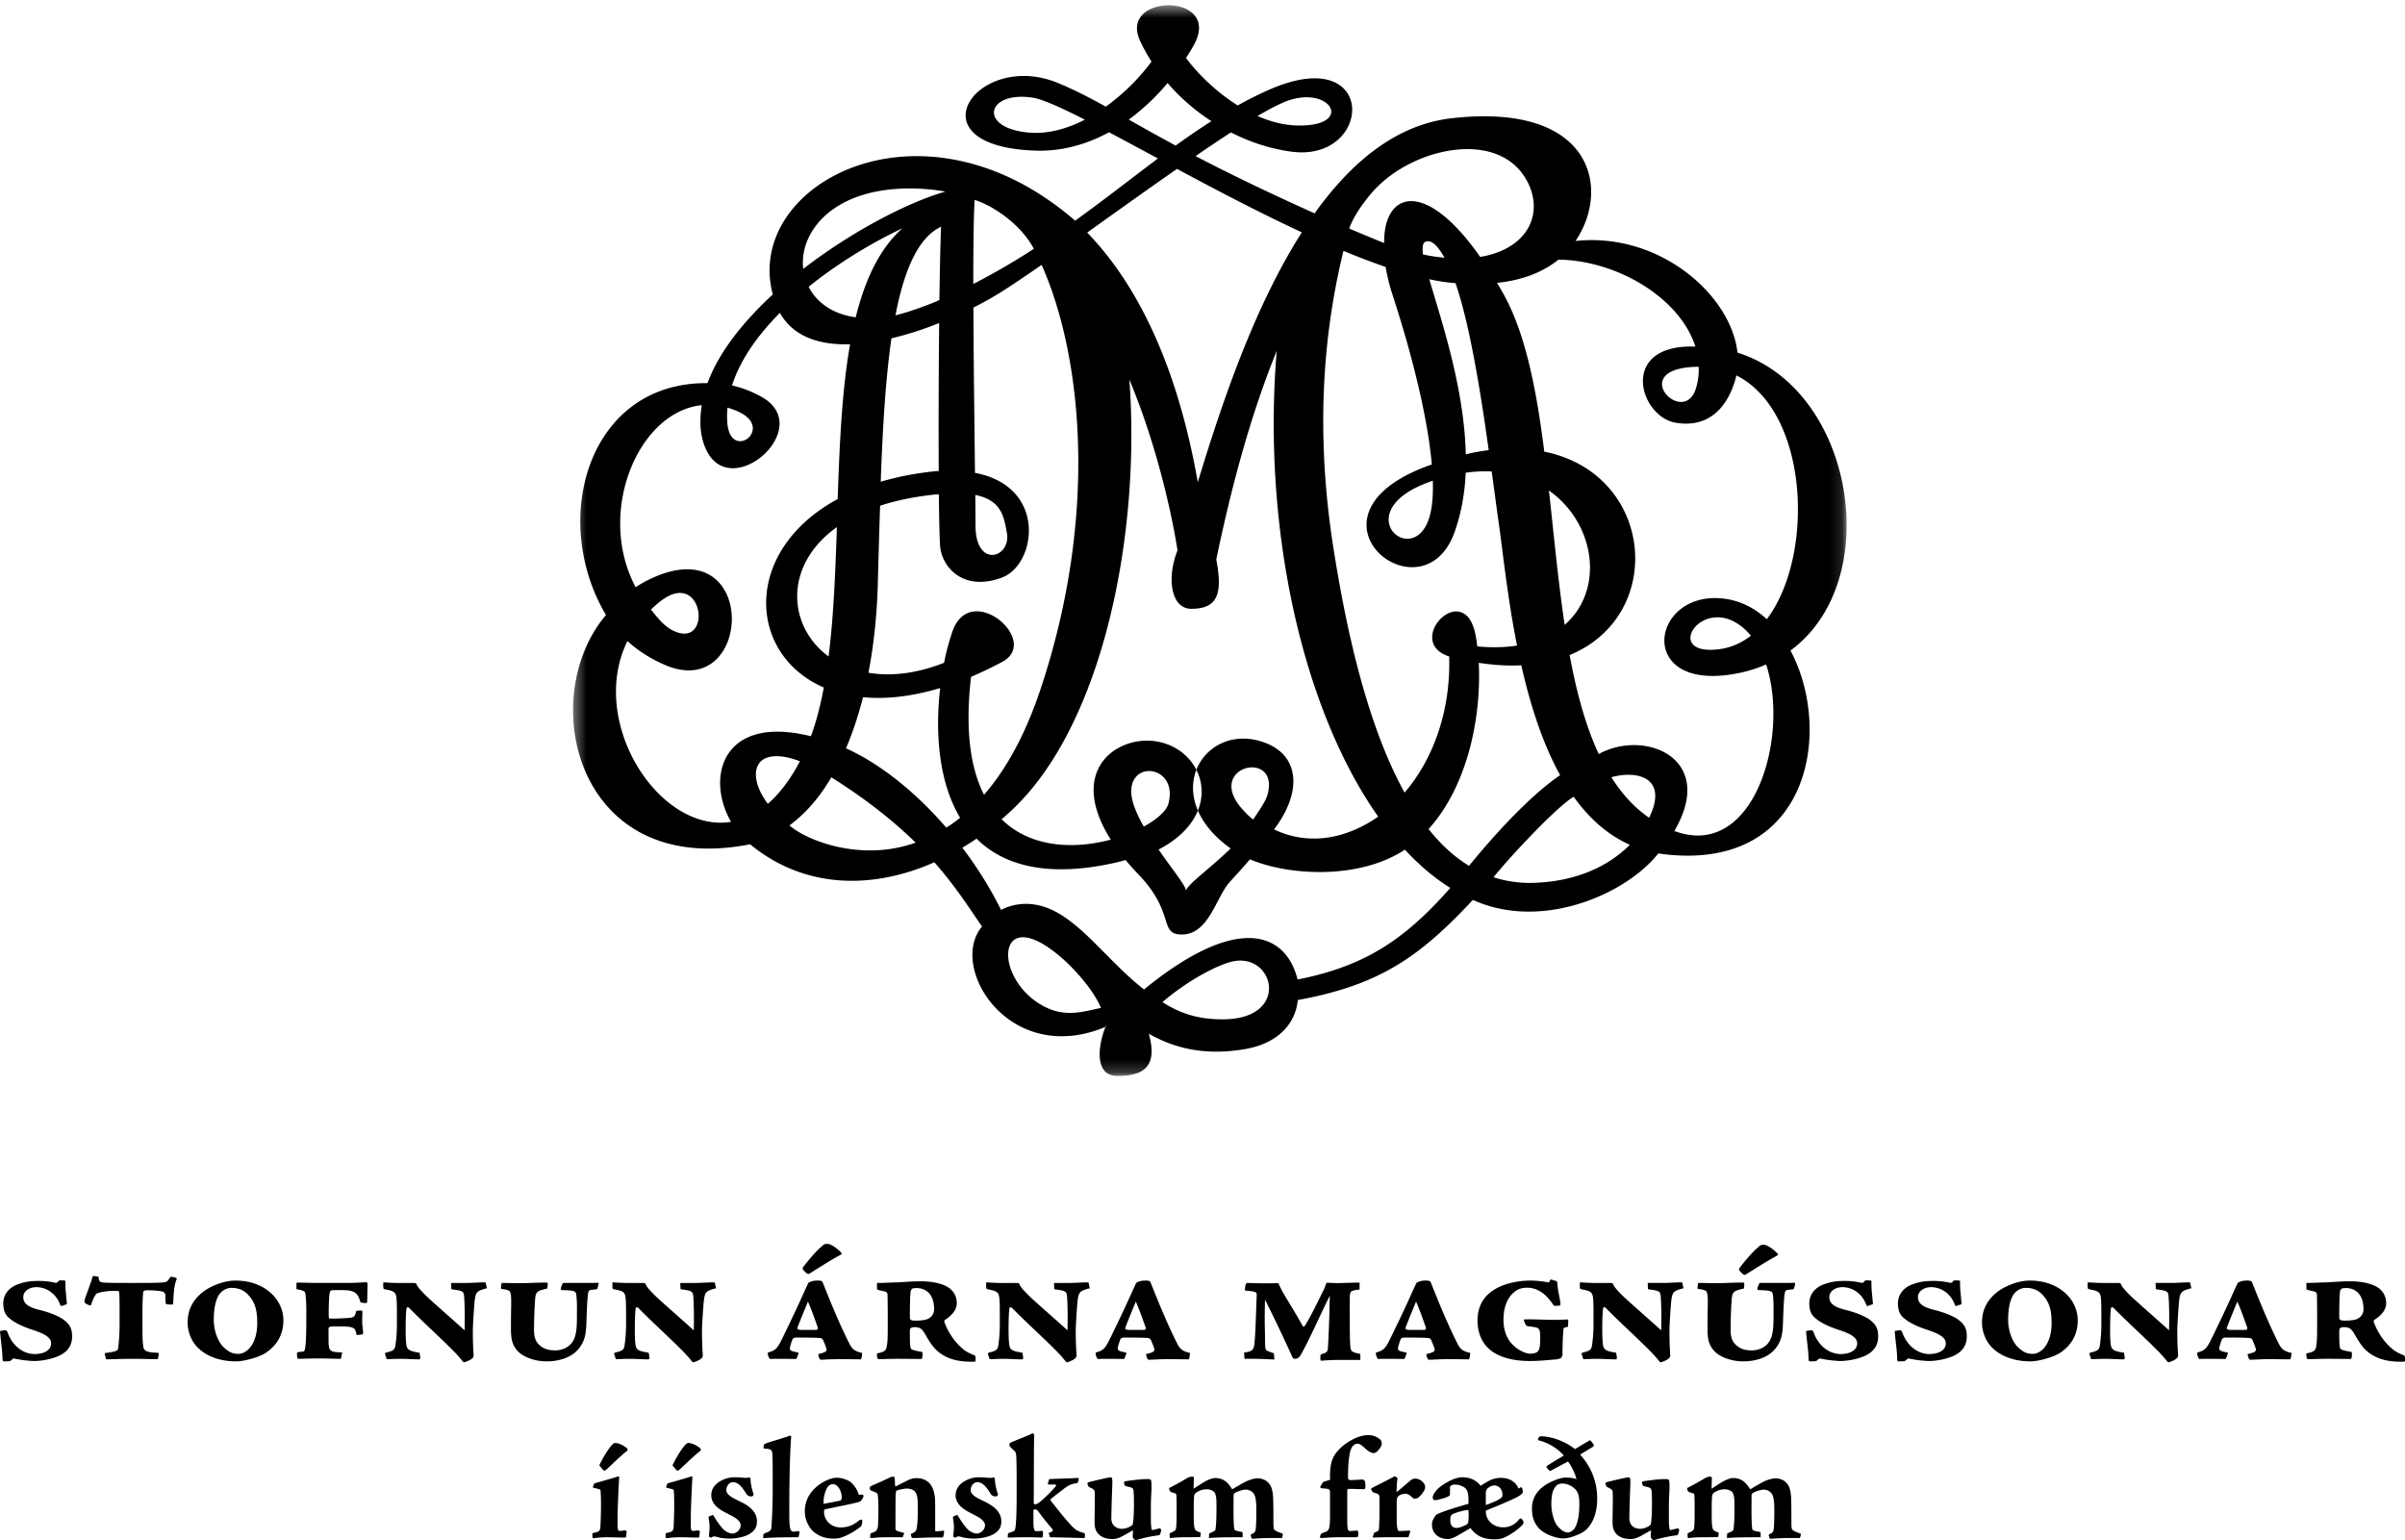
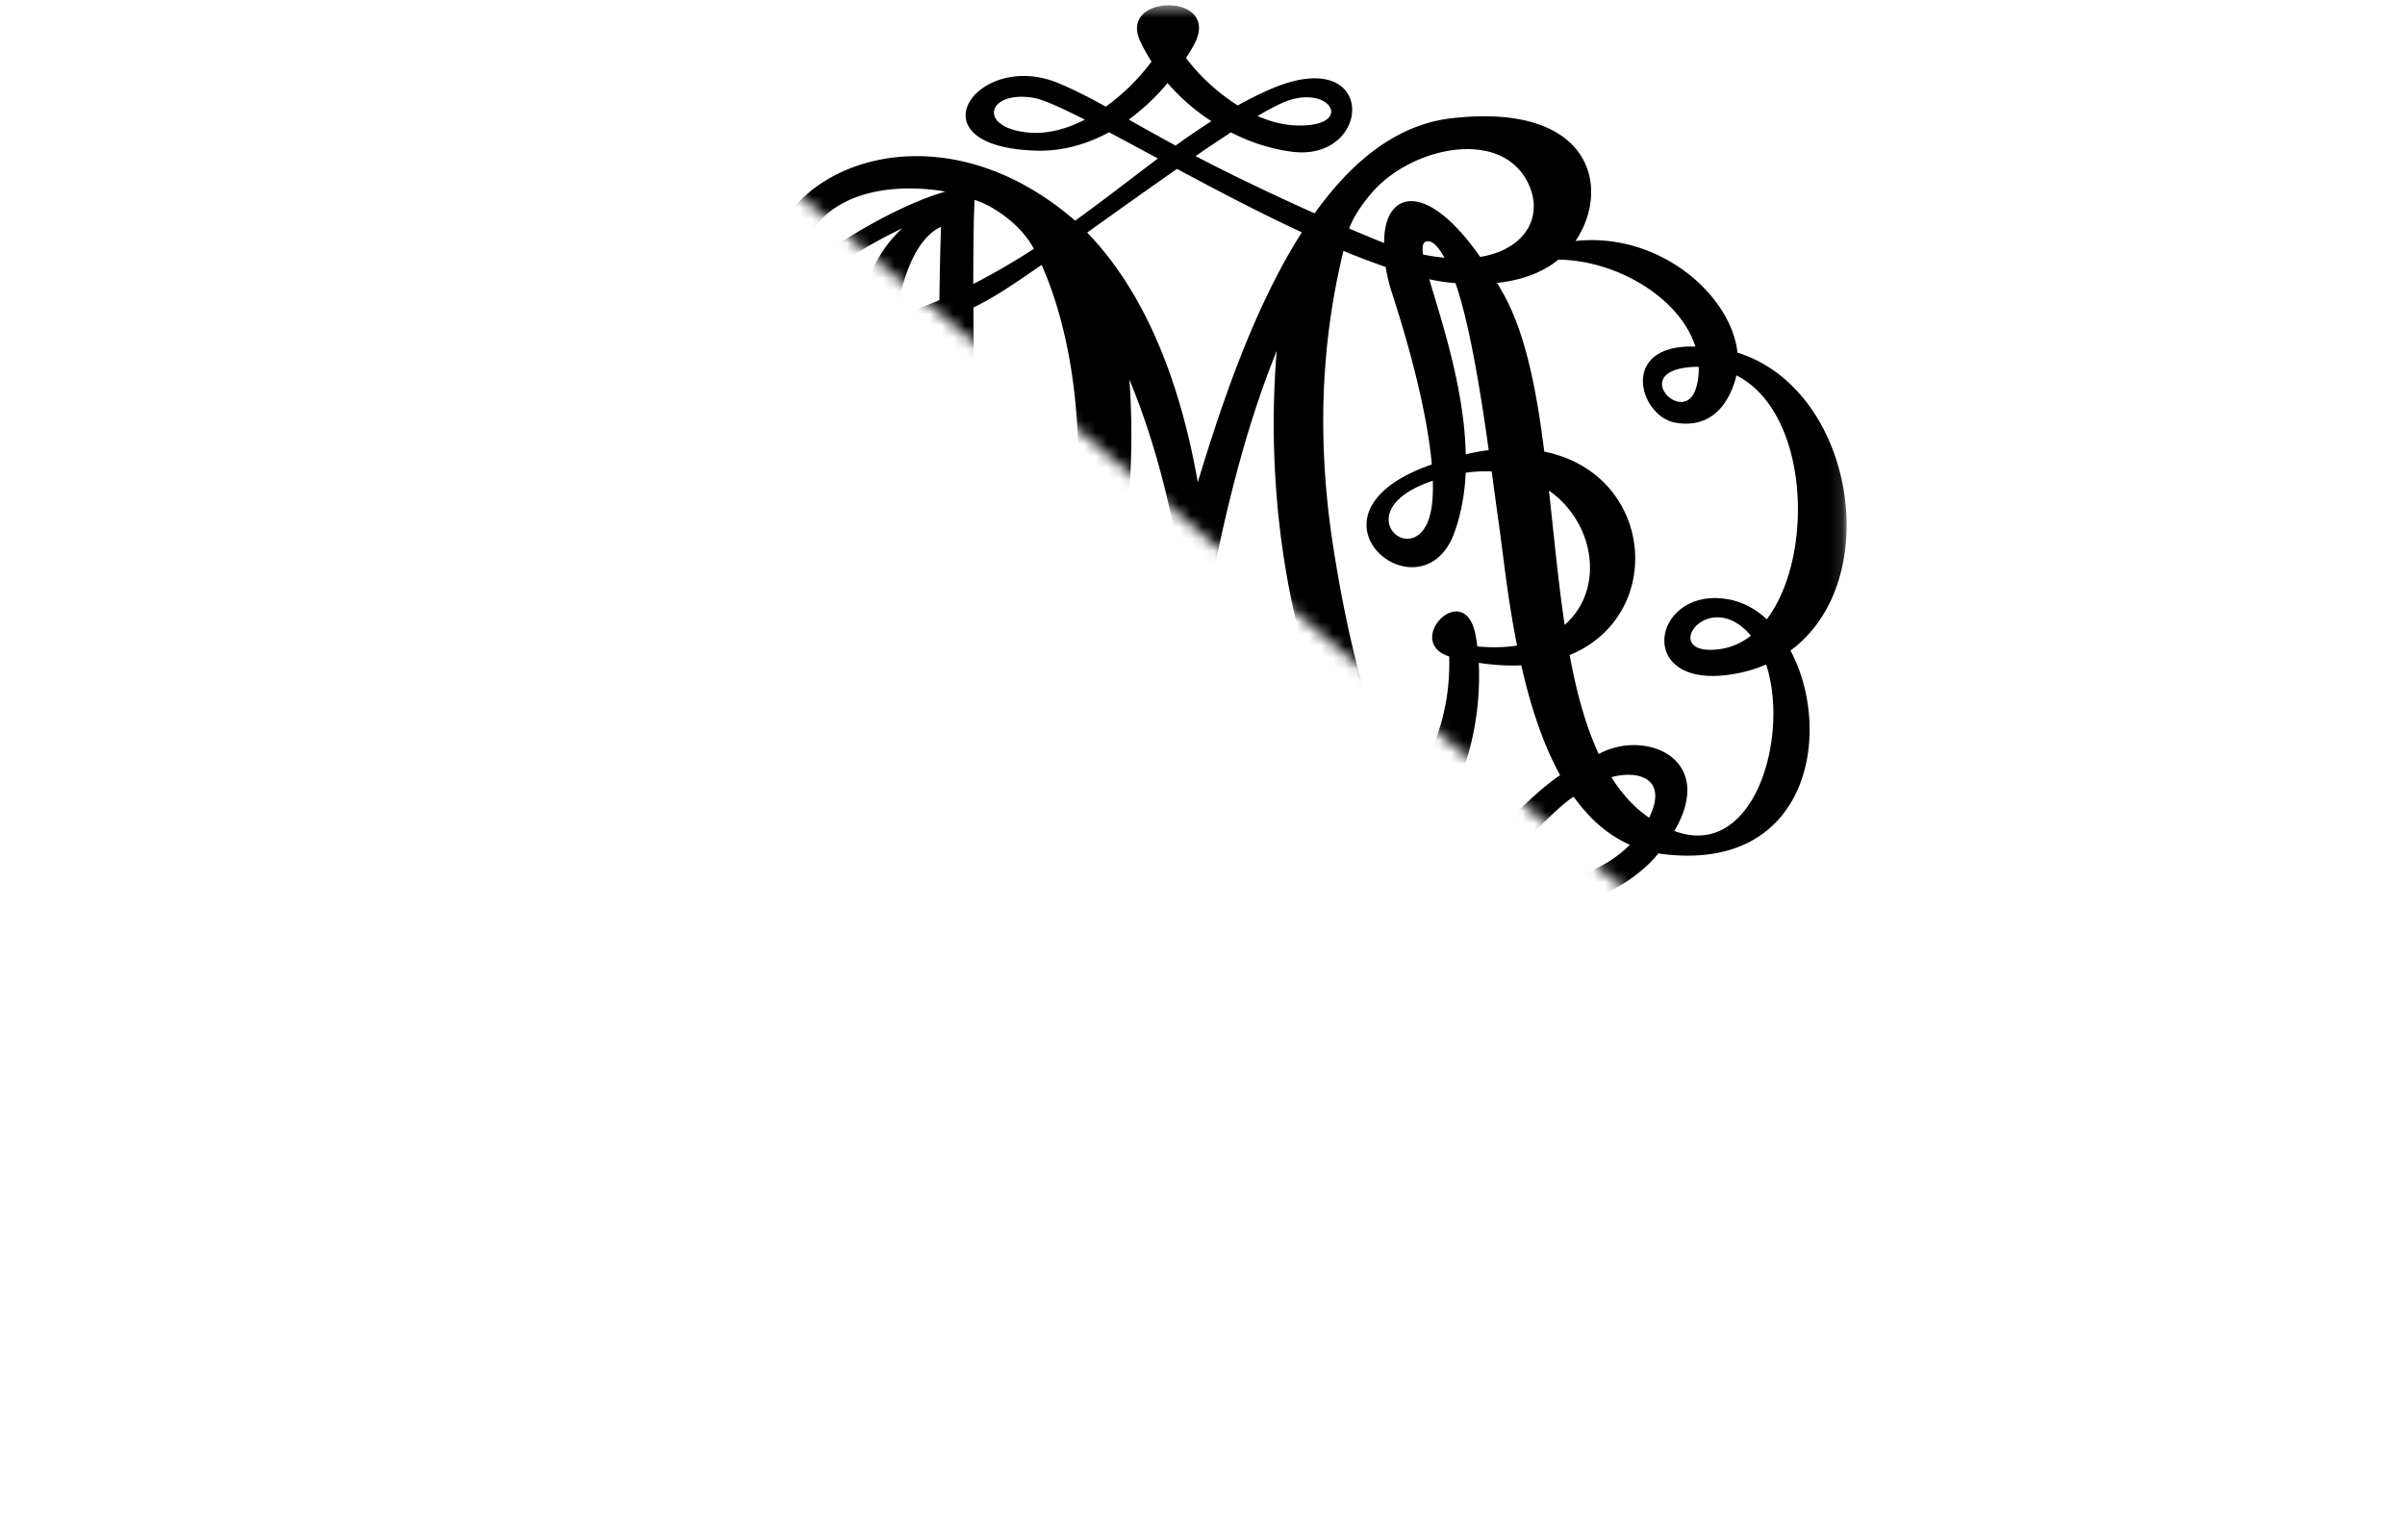
<svg xmlns="http://www.w3.org/2000/svg" xmlns:xlink="http://www.w3.org/1999/xlink" width="203" height="130" viewBox="0 0 203 130">
  <defs>
-     <path id="a" d="M.37.444h107.5v90.382H.37z" />
+     <path id="a" d="M.37.444h107.5v90.382z" />
  </defs>
  <g fill="none" fill-rule="evenodd">
    <g transform="translate(48)">
      <mask id="b" fill="#fff">
        <use xlink:href="#a" />
      </mask>
      <path fill="#000" d="M98.657 29.769c-.524-4.823-6.533-10.184-13.67-9.428 2.992-4.417 1.446-11.721-10.468-10.357-4.68.537-8.475 3.713-11.556 8.027-4.234-1.902-7.468-3.486-10.047-4.833 1.046-.728 2.056-1.392 2.982-2.002 1.633.838 3.382 1.402 5.138 1.63 6.86.9 7.325-9.265-1.861-5.252-.922.4-1.82.856-2.7 1.347-1.812-1.138-3.362-2.658-4.363-4.004.225-.355.44-.702.634-1.056 2.543-4.487-6.37-4.432-4.522-.41.282.61.609 1.202.973 1.766A17.541 17.541 0 0 1 45.337 9c-1.372-.755-2.615-1.401-3.99-1.975-6.848-2.875-12.566 5.297-2.028 5.687 2.281.093 4.402-.517 6.29-1.546 1.26.665 2.652 1.42 4.13 2.211-2.243 1.684-4.532 3.486-6.99 5.252-12.967-11.238-28.005-3.048-25.519 6.225-2.503 2.312-4.559 4.886-5.513 7.49-10.042-.102-13.371 11.464-8.57 19.575C-2.836 58.981.688 74.168 15.314 71.27c4.627 3.805 10.373 3.814 15.55 1.52 1.793 2.03 2.944 3.859 4.025 5.424-2.9 3.445 2.319 11.863 10.42 8.473.02-.046.028-.082.046-.12.01.03.02.065.02.093-.02.008-.038.017-.066.027-.737 1.882-.803 4.14.972 4.14 1.784 0 3.587-.427 2.682-3.567 2.157 1.23 4.756 1.892 8.176 1.292 2.89-.51 4.234-2.284 4.402-4.132 6.951-1.264 10.335-3.694 14.782-8.454 5.737 2.621 12.862-.412 15.652-3.922.176.026.355.054.543.072 12.285 1.411 14.2-10.475 10.613-17.2 8.065-5.934 5.354-22.088-4.474-25.146M60.577 8.546c3.768-1.42 5.795 2.157.917 2.047-1.138-.026-2.272-.327-3.346-.8.982-.582 1.815-1.01 2.43-1.247M39.01 11.204c-4.522-.31-3.81-3.568.16-2.958.822.127 2.362.82 4.402 1.857-1.496.763-3.058 1.2-4.562 1.1m56.373 19.76a5.336 5.336 0 0 1-.222 1.783c-.963 3.303-5.608-1.303-.554-1.748.263-.027.524-.036.776-.036m-27.33-14.98c3.372-3.586 10.511-5.087 12.847-.692 1.476 2.784.011 5.742-3.96 6.398-4.722-6.744-8.175-5.423-8.102-1.174-.43-.155-2.326-.955-2.953-1.22.395-1.18 1.531-2.64 2.168-3.312m4.588 7.59c.626.136 1.224.236 1.795.29.139.02.279.028.42.037 1.213 3.53 2.111 9.156 2.803 14.098-.618.08-1.26.19-1.937.355-.118-5.57-2.072-11.331-3.08-14.78m-.095 20.395c-1.512 3.95-6.71-.8.057-3.267.112-.047.224-.083.335-.11.047 1.402-.074 2.558-.392 3.377m-.439-22.489c-.061-.584-.061-1.025.308-1.101.537-.11 1.047.573 1.513 1.374a13.793 13.793 0 0 1-1.821-.273m-6.71-.3c1.225.51 2.42.965 3.561 1.356a16 16 0 0 0 .57 2.32c1.71 5.234 2.99 10.485 3.327 14.353-.234.081-.467.173-.712.264-10.977 4.321-.053 12.95 2.628 5.46.564-1.58.868-3.276.943-5.024a11.51 11.51 0 0 1 2.196-.109c.214 1.556.4 3.003.579 4.241.364 2.567.756 6.426 1.56 10.457-.989.155-2.102.19-3.355.073a12.228 12.228 0 0 0-.14-.919c-.906-4.933-6.15.5-2.233 1.766.14 4.613-1.373 8.718-3.765 11.493-2.917-5.269-4.766-12.74-6.009-20.667-1.7-10.83-.58-19.203.85-25.064m2.936 47.76c-2.58 1.794-5.753 2.534-8.798 1.078 2.267-2.957 2.3-6.12-.693-7.29-5.084-1.99-9.267 4.39-2.966 8.899-1.792 1.736-3.672 3.047-3.766 3.567-.037-.455-1.139-1.764-2.317-3.476 5.93-3.099 3.772-8.804-.56-9.175-3.19-.273-7.084 2.63-3.477 8.336-2.99.802-6.71.748-9.213-1.72.355-.3.71-.618 1.047-.946 7.483-7.208 10.708-22.998 9.736-36.175 2.691 6.47 3.812 12.777 4.064 14.423-.933 2.358-.55 4.934 1.167 4.934 2.263 0 2.647-1.32 2.104-4.168 1.131-5.398 2.693-11.677 5.103-17.602-1.253 15.162 2.25 30.37 8.569 39.316m-9.326-1.92c-.168.656-.832 1.54-1.224 2.158-.3-.208-.54-.459-.803-.74-3.49-3.71 3.017-5.286 2.027-1.418m-10.467 2.758c-.653-1.165-1.138-2.314-1.046-3.213.251-2.45 3.951-1.738 3.123 1.292-.162.59-.936 1.302-2.077 1.92M47.28 10.095a18.605 18.605 0 0 0 3.272-3.085 17.344 17.344 0 0 0 3.7 3.221 62.619 62.619 0 0 0-3.02 2.057 201.8 201.8 0 0 1-3.952-2.193m4.073 4.167c3.329 1.784 6.982 3.704 10.533 5.352-4.159 6.507-6.915 14.97-8.784 21.087-1.74-9.903-5.13-16.719-9.335-21.069 2.437-1.738 5.084-3.64 7.577-5.37m-17.08 2.612c1.444.444 3.867 1.98 5 4.131a57.553 57.553 0 0 1-5.111 2.968c0-3.03.026-5.615.111-7.099m-3.972-.9c.514.044 1.02.108 1.506.2-3.057.864-7.814 3.294-12 6.525-.382-3.322 2.908-7.344 10.494-6.726m.944 23.79c-.345.018-.72.055-1.093.11a24.424 24.424 0 0 0-3.802.791c.157-4.395.392-8.591.906-12.105a27.47 27.47 0 0 0 4.025-1.292 846.313 846.313 0 0 0-.036 12.497m-7.007-12.98c-1.973-.263-3.308-1.274-3.973-2.575 2.486-2.002 5.308-3.703 7.915-4.94-1.943 1.727-3.157 4.357-3.942 7.516m3.355-.173c.737-3.813 1.913-6.57 3.85-7.472-.059 1.402-.105 3.613-.143 6.189-.868.406-2.865 1.11-3.707 1.283m-14.176 7.8c.316.09.636.208.964.364 3.027 1.419-.739 4.25-.983.883a7.077 7.077 0 0 1 .019-1.248m.298 34.966c-6.062.982-12.12-8.428-8.744-15.262.867.8 1.924 1.483 3.174 2.02 7.514 3.222 7.981-11.84-1.437-7.171-.366.182-.71.383-1.045.61-3.355-6.307.204-14.826 5.577-15.371-.186 1.237-.184 2.516.344 3.694 2.076 4.628 9.346-1.811 4.702-4.396a9.449 9.449 0 0 0-2.487-.964c.682-2.147 2.149-4.224 4.038-6.125 1.15 2.03 3.354 2.73 5.925 2.649-.693 3.93-.89 8.482-1.047 13.068-8.074 4.37-7.625 13.114-1.17 15.907-.28 1.484-.623 2.869-1.092 4.114-7.475-1.865-8.905 3.468-6.738 7.227M6.944 51.458c.26-.256.54-.502.84-.73 3.625-2.785 4.39 4.073 1.083 2.53-.842-.393-1.393-1.156-1.923-1.8m15.698-6.964c-.131 3.787-.272 7.535-.704 10.922-3.446-2.531-3.848-7.673.704-10.922M16.81 67.856c-1.934-2.593-1.11-5.034 2.711-3.595-.833 1.584-1.75 2.766-2.711 3.595m1.83 1.82c1.384-1.02 2.563-2.402 3.533-4.059l.17.11c2.999 1.902 5.213 3.713 6.942 5.405-4.702 1.685-9.33-.263-10.645-1.455m13.233.19c-2.812-3.267-5.868-5.534-8.466-6.698.578-1.338 1.047-2.794 1.44-4.314 1.877.182 4.064-.036 6.512-.773-.413 3.54-.195 7.817 1.682 10.948a10.62 10.62 0 0 1-1.168.837m.523-16.572a20.211 20.211 0 0 0-.711 2.657c-2.41.947-4.567 1.147-6.381.838.458-2.376.71-4.879.786-7.362.062-2.24.12-4.497.196-6.735 1.13-.374 2.42-.666 3.858-.857.392-.054.758-.09 1.102-.118.027 2.458.066 4.196.13 4.597.291 1.801 2.14 3.603 5.226 2.43 2.876-1.112 3.822-7.664-2.308-8.829-.038-3.84-.114-9.218-.131-13.951.681-.346 1.317-.691 1.886-1.037.991-.592 2.318-1.493 3.871-2.567 3.37 7.535 4.876 21.023-.133 35.94-1.307 3.885-2.944 6.743-4.727 8.79-1.122-2.193-1.628-5.397-1.095-9.956.851-.364 1.73-.783 2.637-1.265 3.288-1.765-2.682-6.899-4.206-2.575m1.925-11.513c2.206.437 2.41 1.821 2.662 3.168.412 2.138-2.652 3.112-2.644-.61 0-.574-.008-1.457-.018-2.558M40 84.89c-4.27-2.349-3.952-8.96 1.74-3.92.71.629 2.459 2.388 3.19 4.113-1.671.36-3.107.818-4.93-.193m15.205 1.158c-2.083 0-3.55-.482-5.083-1.448 1.88-1.644 4.353-3.027 5.785-3.404 3.632-.959 5.138 4.852-.702 4.852m6.319-3.363c-.996-3.979-5.045-5.616-12.963.843-3.066-2.402-5.346-5.807-8.149-6.88-1.42-.546-2.803-.41-3.914.163a32.808 32.808 0 0 0-3.27-5.251c.401-.237.804-.491 1.196-.765 2.24 2.22 5.878 3.305 11.557 2.067.356-.082.7-.164 1.028-.264.337.4.7.82 1.113 1.246 3.12 3.268 1.655 5.042 3.633 5.042 2.282 0 2.88-3.14 4.038-4.423.41-.455 1.037-1.129 1.71-1.92 3.383 1.42 9.29 1.692 13.081-.819 1.196 1.302 2.479 2.385 3.832 3.23-3.869 4.396-7.248 6.62-12.892 7.731m14.472-9.596c-1.252-.764-2.394-1.81-3.412-3.103 3.372-3.74 4.457-9.62 4.234-14.034 1.298.201 2.494.265 3.589.21.738 3.258 1.765 6.534 3.278 9.273-2.27 1.548-5.082 4.463-7.689 7.654m6.745-31.68c3.924 2.757 4.72 8.391 1.327 11.34-.55-3.668-.906-7.563-1.327-11.34m-1.27 33.117a9.867 9.867 0 0 1-3.402-.473c1.09-1.392 5.148-5.8 6.757-6.798 1.28 1.784 2.83 3.213 4.747 4.059-1.645 1.657-4.289 3.085-8.102 3.212m9.727-5.496c-1.27-.873-2.317-2.039-3.188-3.422 2.304-.626 4.814.113 3.188 3.422m6.522-18.466c-6.383-.992-7.859 7.954.86 6.29a11.315 11.315 0 0 0 2.494-.765c2.01 6.097-1.018 16.572-7.745 14.06 3.603-6.162-2.509-8.627-6.383-6.498-1.121-2.403-1.886-5.26-2.456-8.353 8.175-3.36 7.156-15.291-2.142-17.174-.662-5.28-1.605-10.12-3.55-13.496-.149-.256-.29-.51-.438-.746 2.324-.246 3.999-1.002 5.185-1.966 5.036.072 10.29 3.303 11.558 7.344-6.502-.236-4.75 5.908-1.66 6.426 3.781.636 4.867-2.886 5.12-3.997 6.148 3.104 6.622 15.226 2.568 20.586-.971-.9-2.121-1.51-3.411-1.711m2.065 3.104c-.785.61-1.681 1.01-2.69 1.138-4.534.573-1.841-4.033 1.326-2.303.524.29.982.682 1.364 1.165" mask="url(#b)" />
    </g>
-     <path fill="#000" d="M52.26 124.781c.013-.112 0-.15-.04-.15-.051 0-.064.013-.116.025-.533.176-1.416.414-1.883.552-.065.012-.078.037-.143.225-.052.126-.026.15.026.163.506.113.584.15.584.213.026.288.04.564.04 1.291 0 .79-.04 1.642-.053 1.843-.026.35-.22.388-.584.463-.052.013-.091.026-.091.076 0 .112 0 .263.013.3.026.05.052.063.104.063.039 0 .506-.075 1.104-.075.493 0 1 .025 1.493.025.09 0 .13 0 .13-.1l.052-.376c0-.05-.065-.126-.104-.126-.039 0-.117 0-.416.038-.168.013-.22-.05-.233-.226-.026-.188-.013-.438-.013-.977 0-.652.078-2.42.13-3.247zm-.364-2.97c-.247 0-.948 1.103-1.312 1.892l.208.251c.195.226.208.226.325.15.143-.087 1.246-1.203 1.818-1.629.039-.025.09-.138-.065-.263-.247-.188-.636-.401-.961-.401h-.013zm6.545 2.97c.013-.112 0-.15-.04-.15-.051 0-.064.013-.116.025-.532.176-1.415.414-1.883.552-.065.012-.078.037-.143.225-.052.126-.026.15.026.163.507.113.585.15.585.213.026.288.038.564.038 1.291 0 .79-.038 1.642-.051 1.843-.026.35-.221.388-.585.463-.052.013-.09.026-.09.076 0 .112 0 .263.012.3.026.05.052.063.104.063.04 0 .507-.075 1.104-.075.493 0 1 .025 1.493.025.091 0 .13 0 .13-.1l.052-.376c0-.05-.065-.126-.104-.126-.039 0-.117 0-.415.038-.17.013-.221-.05-.234-.226-.026-.188-.013-.438-.013-.977 0-.652.078-2.42.13-3.247zm-.364-2.97c-.247 0-.948 1.103-1.311 1.892l.207.251c.195.226.208.226.325.15.143-.087 1.247-1.203 1.818-1.629.039-.025.091-.138-.065-.263-.247-.188-.636-.401-.96-.401h-.014zm5.816 6.605c0-1.04-1.142-1.529-1.636-1.767-.403-.2-.948-.464-.948-.852 0-.414.299-.677.558-.677.585 0 .961.74 1.13.99.104.15.247.213.429.213.09 0 .195-.088.182-.188-.17-.514-.247-.927-.26-1.278 0-.063 0-.088-.052-.113-.052-.038-.078-.038-.104-.013-.065.025-.143.025-.26.025-.181 0-.48-.05-.987-.05-.428 0-.96.176-1.337.451-.403.301-.572.665-.572 1.09.013.878.974 1.317 1.299 1.492.39.214 1.182.527 1.182 1.016 0 .426-.416.702-.676.702-.26 0-.649-.15-.96-.552a9.249 9.249 0 0 1-.689-1.015c-.169.037-.298.1-.35.125-.04.038-.026.1-.026.176.117.551.078.902.026 1.429-.013.075 0 .112.09.15.053.025.104.038.13.025.143-.125.221-.113.468-.05.208.075.675.138 1.09.138.52 0 1.208-.138 1.598-.364.467-.263.675-.589.675-1.09v-.013zm.524 1.379c0 .05.013.05.065.05.675-.063 1.87-.075 2.766-.075.09 0 .168 0 .168-.063.026-.087.052-.263.065-.326.013-.075 0-.125-.116-.125-.078 0-.26.038-.364.038-.364 0-.377-.364-.377-1.805 0-2.457.04-4.588.156-6.192 0-.05-.013-.1-.078-.1-.013 0-.039 0-.065.012-.727.263-1.584.477-2.012.652-.091.038-.13.063-.143.125-.052.226-.052.264 0 .289.623.062.688.087.714.501.026.476.026 1.053.026 2.72a48.83 48.83 0 0 1-.104 3.372c-.013.288-.09.363-.338.476-.09.037-.22.088-.285.125-.052.025-.065.075-.065.15l-.013.176zm6.19-5.051c-.298 0-.752.15-1.155.388-.896.527-1.52 1.354-1.52 2.457 0 .702.325 1.253.56 1.53.194.225.778.764 1.843.764.195 0 .416-.013.584-.063.455-.138 1.013-.401 1.689-.915.103-.075.155-.163.181-.564 0-.075-.168-.075-.285.013-.429.363-.922.589-1.546.589-.805 0-1.402-.602-1.402-1.316 0-.176.039-.2.09-.213.494-.126 2.43-.477 2.897-.64.168-.062.298-.313.337-.438.013-.05.013-.1-.039-.138-.039-.05-.13-.038-.35 0a2.29 2.29 0 0 0-.624-1.028c-.298-.263-.83-.426-1.246-.426h-.013zm.442 1.692c0 .138-.052.213-.156.25-.272.05-.688.138-1.376.264-.039-.627.22-1.379.467-1.554.143-.088.247-.113.312-.113.403 0 .753.551.753 1.14v.013zm2.394 3.271c-.013.088.026.126.078.126.22 0 .597-.063 1.272-.063h1.403l.09-.25c.04-.088.027-.114-.051-.139-.637-.163-.65-.175-.65-.413 0-.84 0-2.256.013-2.72.013-.313.026-.389.104-.426.143-.05.559-.163.857-.163.26 0 .507.088.65.238.194.2.26.551.26 1.203 0 .74 0 1.254-.066 1.768-.051.388-.142.476-.532.626l.039.176c.039.15.078.163.182.163.39 0 1.181-.05 2.415-.05.065 0 .078 0 .104-.063.026-.05.078-.276.078-.389 0-.087-.026-.113-.078-.113-.104.013-.506.05-.623.05-.04 0-.052-.062-.052-.15v-1.68c0-.325 0-.814-.026-1.065-.078-.576-.247-1.028-.61-1.303-.26-.188-.52-.289-.923-.289-.311 0-.519.063-.766.188-.324.163-.649.314-.935.477-.09.05-.13 0-.13-.126 0-.125-.013-.325-.026-.526 0-.113-.051-.138-.13-.138-.13 0-.168.013-.233.05a46.12 46.12 0 0 1-1.493.677c-.182.075-.234.125-.234.15-.04.188.013.264.104.301.506.176.545.238.558.389.039.276.052.702.052 1.153a24.4 24.4 0 0 1-.039 1.492c-.078.4-.208.426-.623.576l-.04.263zm11.075-1.29c0-1.041-1.143-1.53-1.636-1.768-.403-.2-.948-.464-.948-.852 0-.414.299-.677.558-.677.585 0 .961.74 1.13.99.104.15.247.213.429.213.09 0 .194-.088.181-.188-.168-.514-.246-.927-.26-1.278 0-.063 0-.088-.051-.113-.052-.038-.078-.038-.104-.013-.065.025-.143.025-.26.025-.182 0-.48-.05-.987-.05-.428 0-.96.176-1.337.451-.403.301-.572.665-.572 1.09.013.878.974 1.317 1.299 1.492.39.214 1.182.527 1.182 1.016 0 .426-.416.702-.676.702-.26 0-.649-.15-.96-.552a9.249 9.249 0 0 1-.689-1.015c-.169.037-.299.1-.35.125-.04.038-.026.1-.026.176.116.551.077.902.025 1.429-.012.075 0 .112.091.15.052.025.104.038.13.025.143-.125.221-.113.468-.05.208.075.675.138 1.09.138.52 0 1.208-.138 1.598-.364.467-.263.675-.589.675-1.09v-.013zm.543 1.303c0 .062.013.075.078.075.247 0 .727-.025 1.454-.025.896 0 1.221.025 1.299.025.065 0 .09 0 .117-.075a1.47 1.47 0 0 0 .026-.314c0-.15-.026-.175-.104-.175s-.312.025-.468.025c-.142 0-.233-.125-.233-.765v-.952c.013-.1.039-.125.117-.125.116 0 .207.05.324.213.429.601.792 1.015 1.104 1.39.182.214.065.29-.208.364-.039.013-.039.025-.026.113l.065.226c.013.037.026.05.078.05.792.012 1.818.038 2.143.05.234 0 .571.013.65.013.064 0 .103-.025.103-.213 0-.15 0-.188-.09-.214-.676-.188-.793-.325-1.3-.89-.454-.5-1.155-1.403-1.376-1.679-.169-.2-.156-.276-.117-.3.494-.39.818-.64 1.143-.89.376-.289.65-.39.96-.427.13-.012.157-.037.183-.113.065-.138.065-.225.065-.275 0-.063-.04-.076-.078-.076-.767.063-1.702.063-2.325.1-.078 0-.104.026-.117.113l-.078.251c-.013.063.026.1.078.1h.507c.078 0 .169.038.052.176-.312.376-.857.915-1.234 1.228-.182.163-.377.263-.454.263-.13 0-.143-.05-.143-.175l.013-3.685c0-1.291.026-1.755.026-1.868 0-.225-.078-.3-.195-.238-.26.15-1.675.677-1.844.79-.052.025-.078.2-.013.288.052.088.208.213.363.364.117.087.17.238.182.589.026.74.026 1.93.026 2.895 0 1.73-.039 2.87-.143 3.196-.039.1-.116.126-.48.25-.065.013-.104.051-.117.151l-.013.176zm8.68-5.014c-.143 0-1.52.326-1.806.401-.142.038-.155.076-.142.163.052.188.103.238.168.276.429.188.429.276.442.451.026.815-.013 1.667-.013 2.482 0 .226.013.539.182.827.298.476.83.614 1.337.614.26 0 .468-.062.78-.213.363-.188.753-.426.947-.526l-.026.514c0 .1.026.138.091.213.104.113.17.1.299.075.26-.088 1.104-.3 1.792-.376.091-.013.143-.038.22-.426.014-.063-.077-.176-.129-.163-.208.05-.52.125-.584.138-.04.012-.091-.025-.104-.088a5.268 5.268 0 0 1-.052-.777v-1.078c0-.777.052-1.291.052-1.617 0-.3 0-.426-.026-.589-.013-.1-.091-.15-.312-.15-.65 0-1.87.175-1.922.2-.052.013-.052.038-.052.075 0 .1.013.163.04.226.025.063.077.088.168.113.39.088.506.125.558.25.04.1.065.339.065 1.317 0 .564-.026 1.14-.078 1.529-.013.15-.077.2-.168.25-.26.176-.572.239-.78.239-.22 0-.896-.113-.883-.915.013-.765.04-1.705.065-2.344.026-.552.026-.777.013-.878-.026-.163-.052-.213-.13-.213h-.013zm11.147 4.738c0-.075-.026-.113-.078-.125-.545-.113-.61-.113-.636-.301-.078-.664-.052-1.98-.052-2.732 0-.126.026-.214.143-.276.26-.138.675-.263.896-.263.143 0 .376.05.558.225.22.2.325.514.325 1.48 0 .338 0 1.202-.052 1.629-.026.225-.091.313-.35.426-.066.025-.066.062-.066.125.026.05.052.188.078.238.013.025.091.025.13.025.338-.025.844-.062 1.636-.062h.766c.04-.013.091-.213.091-.314 0-.062-.026-.075-.09-.087-.26-.088-.507-.188-.624-.301-.052-.05-.078-.213-.078-.627 0-.539 0-1.128-.013-1.755-.013-1.228-.285-1.454-.506-1.667-.195-.188-.572-.288-.78-.288-.311 0-.584.1-.843.188-.286.125-.637.326-1.338.74-.338-.577-.753-.953-1.441-.953-.156 0-.312.05-.468.113-.377.138-.818.45-1.35.79l.026-.89c0-.1-.04-.126-.117-.126a.738.738 0 0 0-.39.088c-.182.088-.623.388-1.571.865-.026.025.013.175.039.225.039.075.09.126.233.163.286.075.3.088.325.2.013.126.026.427.026 1.016 0 .865 0 1.517-.052 1.817-.026.1-.078.176-.156.214a2.59 2.59 0 0 1-.376.188c-.013.1-.013.388.039.413.285-.037.61-.075 1.298-.075.338 0 1.104-.013 1.221-.013.026 0 .052-.225.052-.3 0-.076-.013-.1-.104-.126-.441-.138-.48-.188-.48-1.63 0-.413 0-1.19.039-1.428.012-.125.09-.226.207-.3.312-.189.585-.252.844-.252.273 0 .507.1.637.226.13.176.194.414.194 1.065 0 .778 0 1.48-.077 2.044-.013.137-.04.175-.468.363-.039.025-.078.05-.078.075 0 .063-.013.226-.013.301 0 .038 0 .038.04.038.687-.063 1.856-.063 2.804-.063v-.326zm10.22-3.735c.13 0 .142-.088.142-.213 0-.163-.012-.339-.026-.414-.025-.1-.156-.188-.233-.188-.052 0-.701.05-1.027.05-.064 0-.181-.075-.181-.175 0-1.015.064-2.269.364-2.645.129-.163.246-.25.429-.25.207 0 .324.1.662.4.195.189.493.39.687.39a.44.44 0 0 0 .326-.151c.233-.25.376-.439.376-.652 0-.175-.039-.276-.182-.389a1.518 1.518 0 0 0-.922-.325c-.39 0-.74.1-1.051.225-.468.2-1.04.54-1.507 1.053-.559.59-.701 1.228-.701 2.193v.301c-.156.05-.442.138-.545.176-.065.025-.091.1-.13.163l-.143.238c-.039.063.038.125.103.138l.429.037c.26.025.286.138.286.326v1.617c0 1.567-.04 1.604-.584 1.78-.143.038-.196.088-.26.326-.013.088 0 .113.129.113.117 0 .819-.063 1.312-.063h1.48c.222 0 .312.012.312-.238 0-.238-.026-.326-.116-.326-.053 0-.533.038-.624.038-.169 0-.195-.351-.195-.828v-2.431c0-.251 0-.301.155-.301.482 0 .78.025.91.025h.325zm.772 3.998c-.013.05 0 .088.078.088.052 0 .467-.025 1.103-.025h1.819l.142-.439c.026-.087-.026-.125-.104-.125l-.753.038c-.13.012-.156-.038-.182-.126-.051-.088-.09-.451-.09-.74v-1.503c0-.389.039-.477.155-.59.182-.15.416-.188.61-.188.144 0 .43.176.52.289a.32.32 0 0 0 .26.125c.09 0 .195-.025.325-.125.09-.088.532-.514.532-.865 0-.338-.442-.702-.818-.702a.599.599 0 0 0-.416.15c-.311.264-.96.828-1.181.99.013-.601.026-.764.078-1.115.025-.088-.182-.213-.208-.213-.026 0-.078 0-.156.05-.35.213-1.325.677-1.857.965-.013.088.078.314.247.364.428.113.454.138.454.551v.915c0 .815-.026 1.454-.052 1.605-.026.163-.078.188-.39.3l-.116.326zm6.51-4.186c.052-.125.208-.2.402-.2.364 0 .598.112.805.238.247.162.39.45.351 1.39-.74.201-2.143.628-2.584.853a.44.44 0 0 0-.234.2c-.143.201-.26.402-.26.69 0 .714.507 1.228 1.377 1.228.143 0 .273-.05.467-.125.156-.063.857-.476 1.403-.802.506.69 1.13.952 2.052.952.324 0 .558-.05.766-.137.52-.214 1.233-.702 1.597-1.116a.281.281 0 0 0 .065-.175c0-.113-.156-.339-.247-.339-.065 0-.13.075-.169.138a1.654 1.654 0 0 1-1.324.614c-.74 0-1.467-.526-1.442-1.404.481-.213 1.702-.676 2.598-1.128.363-.188.52-.326.52-.45 0-.189-.027-.302-.105-.377-.026-.025-.078-.025-.104 0l-.143.088c-.285-.665-.896-.903-1.493-.903-.532 0-.922.188-1.169.339-.181.1-.363.213-.545.326-.403-.527-.987-.715-1.532-.715-.273 0-.585.088-.831.188a5.005 5.005 0 0 0-1.143.69c-.312.288-.52.589-.533.802-.013.225.117.288.338.238.935-.213 1.117-.351 1.117-.464v-.64zm3.753-.125c.376 0 .675.338.675.752 0 .238-.065.288-.26.4-.169.114-.454.251-1.143.502v-.99c0-.188.052-.339.17-.439.22-.175.402-.225.545-.225h.013zm-3.208 3.584c-.299 0-.52-.2-.52-.614 0-.35.053-.489.247-.576.247-.1.91-.314 1.273-.326.039.125.039.489.013.89-.013.2-.052.263-.143.338-.26.138-.597.288-.857.288h-.013zm6.375-1.63c0 .703.181 1.204.558 1.63.52.59 1.584.89 2.078.89.506 0 1.246-.288 1.675-.539.338-.2 1.195-.965 1.195-2.82 0-1.416-.494-2.67-1.442-3.722.338-.201.65-.402.974-.59.169-.1.22-.163.182-.225-.065-.113-.234-.339-.325-.401-.558.326-.896.539-1.272.752-.805-.665-2.013-1.078-2.87-1.078-.104 0-.143.037-.221.163-.052.1-.013.163.026.175.844.213 1.623.69 2.13 1.291-.455.263-.78.464-1.208.727-.273.176-.286.213-.26.25.104.126.143.189.234.277.052.05.104.05.182 0 .506-.289.96-.514 1.402-.752.364.463.663 1.178.715 1.491-.273-.113-.637-.138-.922-.138-.351 0-.896.2-1.3.401-1.012.502-1.531 1.254-1.531 2.206v.013zm1.636-.375c0-.815.13-1.178.324-1.442.156-.213.351-.3.598-.3s.597.075.935.338c.428.326.506.727.506 1.404 0 1.24-.246 1.893-.48 2.143-.169.15-.325.25-.507.25-.181 0-.52-.137-.87-.563-.324-.414-.506-1.228-.506-1.818v-.012zm6.518-2.269c-.143 0-1.52.326-1.805.401-.143.038-.156.076-.143.163.052.188.104.238.169.276.428.188.428.276.441.451.026.815-.013 1.667-.013 2.482 0 .226.013.539.182.827.299.476.831.614 1.338.614.26 0 .467-.062.779-.213.364-.188.753-.426.948-.526l-.026.514c0 .1.026.138.09.213.105.113.17.1.3.075.26-.088 1.103-.3 1.792-.376.09-.013.142-.038.22-.426.013-.063-.078-.176-.13-.163-.207.05-.519.125-.584.138-.039.012-.09-.025-.104-.088a5.268 5.268 0 0 1-.052-.777v-1.078c0-.777.052-1.291.052-1.617 0-.3 0-.426-.026-.589-.013-.1-.09-.15-.311-.15-.65 0-1.87.175-1.922.2-.052.013-.052.038-.052.075 0 .1.013.163.039.226.026.063.078.088.168.113.39.088.507.125.559.25.039.1.065.339.065 1.317 0 .564-.026 1.14-.078 1.529-.013.15-.078.2-.169.25-.26.176-.571.239-.78.239-.22 0-.895-.113-.882-.915.013-.765.039-1.705.065-2.344.026-.552.026-.777.013-.878-.026-.163-.052-.213-.13-.213h-.013zm11.147 4.738c0-.075-.026-.113-.078-.125-.546-.113-.61-.113-.637-.301-.077-.664-.051-1.98-.051-2.732 0-.126.025-.214.142-.276.26-.138.676-.263.896-.263.143 0 .377.05.559.225.22.2.324.514.324 1.48 0 .338 0 1.202-.052 1.629-.025.225-.09.313-.35.426-.065.025-.065.062-.065.125.026.05.052.188.078.238.013.025.09.025.13.025.337-.025.844-.062 1.636-.062h.766c.04-.013.091-.213.091-.314 0-.062-.026-.075-.09-.087-.26-.088-.507-.188-.624-.301-.052-.05-.078-.213-.078-.627 0-.539 0-1.128-.013-1.755-.013-1.228-.286-1.454-.507-1.667-.194-.188-.571-.288-.779-.288-.311 0-.584.1-.844.188-.285.125-.636.326-1.337.74-.338-.577-.754-.953-1.442-.953-.156 0-.311.05-.467.113-.377.138-.818.45-1.35.79l.025-.89c0-.1-.039-.126-.117-.126a.738.738 0 0 0-.39.088c-.181.088-.623.388-1.57.865-.027.025.012.175.038.225.04.075.091.126.234.163.286.075.299.088.325.2.013.126.026.427.026 1.016 0 .865 0 1.517-.052 1.817-.026.1-.078.176-.156.214a2.59 2.59 0 0 1-.377.188c-.013.1-.013.388.04.413.285-.037.61-.075 1.298-.075.338 0 1.104-.013 1.22-.013.027 0 .053-.225.053-.3 0-.076-.013-.1-.104-.126-.442-.138-.48-.188-.48-1.63 0-.413 0-1.19.038-1.428.013-.125.091-.226.208-.3.312-.189.584-.252.844-.252.273 0 .506.1.636.226.13.176.195.414.195 1.065 0 .778 0 1.48-.078 2.044-.013.137-.039.175-.467.363-.04.025-.078.05-.078.075 0 .063-.013.226-.013.301 0 .038 0 .038.039.038.688-.063 1.857-.063 2.805-.063v-.326zM6.086 112.823c0-.617-.146-.987-.714-1.42-.357-.262-1.088-.586-1.948-.802-.957-.231-1.46-.51-1.46-1.11 0-.48.503-.834 1.103-.834.438 0 .877.154 1.169.37.405.278.665.664.811 1.034.065.17.098.2.162.185l.439-.154c-.114-1.312-.13-1.204-.13-1.944 0-.047-.049-.062-.47-.062-.05 0-.082.015-.13.093-.098.123-.18.138-.39.077a6.204 6.204 0 0 0-1.234-.124c-.714 0-1.168.062-1.768.278-.633.216-1.25.756-1.25 1.62 0 .633.195 1.003.52 1.25.389.355 1.103.694 1.8.926.78.262 1.72.57 1.72 1.188 0 .663-.73.91-1.395.91-.909 0-1.866-.632-2.288-1.851-.065-.124-.114-.155-.179-.155-.13 0-.373.047-.454.062.097 1.142.195 1.574.211 2.315 0 .2.049.247.097.247.503 0 .536-.016.6-.062.196-.185.228-.2.407-.154a9.45 9.45 0 0 0 1.541.185c.65 0 1.38-.14 1.964-.37.665-.263 1.266-.757 1.266-1.683v-.015zm2.838 1.836c.016.077.049.093.114.093.08 0 1.217-.046 2.142-.046.714 0 1.769.03 2.029.03.097 0 .13-.015.13-.061l.064-.34c.017-.062-.032-.139-.097-.139-.893-.03-1.152-.154-1.201-.478-.065-.386-.081-.694-.081-1.867v-.941c0-1.05.032-1.528.065-1.836 0-.047.065-.155.324-.155.39 0 1.055.031 1.347.124.114.046.195.17.195.277 0 .093.016.525.033.68.016.123.162.123.535.123.081 0 .097-.031.097-.108.05-1.096.082-1.512.293-2.037.016-.046 0-.093-.098-.123-.308-.078-.422-.093-.438-.047-.146.2-.243.386-.406.417-.34.062-.714.077-2.694.077-2.369 0-2.661-.015-2.791-.093-.081-.015-.162-.2-.162-.385 0-.062-.13-.077-.292-.093l-.179-.015c-.032 0-.081.216-.162.463-.114.308-.26.756-.438 1.219-.033.092-.13.354-.13.493 0 .062.113.185.39.278.097.03.178.016.194-.046.081-.355.34-.849.438-.91.179-.109.73-.247 1.688-.247.179 0 .211.046.227.17.033.215.033.94.033 1.666v.956c0 1.142-.098 1.821-.114 2.037-.049.247-.162.293-1.152.432l.097.432zm10.955-6.558c-1.007 0-2.159.479-2.84 1.034-.844.71-1.201 1.528-1.201 2.515 0 .756.308 1.605.925 2.176.746.71 1.882 1.096 3.164 1.096.666 0 1.932-.34 2.516-.726.86-.586 1.477-1.435 1.477-2.746 0-1.775-1.607-3.349-4.025-3.349h-.016zm-.325.618c.617 0 1.055.216 1.412.601.633.68.746 1.45.746 2.361 0 1.867-.94 2.608-1.59 2.608-.438 0-.828-.124-1.33-.648-.406-.448-.747-1.296-.747-2.238 0-1.002.178-1.728.47-2.144.244-.324.6-.54 1.023-.54h.016zm9.151 5.987c.065 0 .065 0 .082-.047l.097-.494c-1.12-.03-1.152-.092-1.152-1.203v-.833c0-.062.113-.124.162-.14.146-.015.438-.015.811-.015.73 0 .99.031 1.185.186.114.092.146.246.211.54.162-.016.357-.031.422-.047.065-.015.13-.03.13-.092 0-.216-.081-.71-.081-.972 0-.278.016-.54.016-.88 0-.077-.081-.077-.195-.077-.162 0-.308.015-.34.077-.082.463-.244.51-.552.54-.65.046-.99.062-1.672.062-.049 0-.081-.062-.081-.2 0-.078-.016-1.143.065-1.868.016-.185.065-.308.21-.324.13-.015.52-.015.812-.015 1.136 0 1.363.247 1.59 1.018.017.046.212.062.439.077.113 0 .13-.046.13-.092 0-.093.016-.833.032-1.497 0-.108-.065-.17-.113-.17-.357.016-.893.062-1.72.062h-2.208c-.665 0-1.671-.03-1.769-.03-.162 0-.194.03-.194.06v.495c.746.139.746.185.778.57.082.788.05 1.652.05 2.377 0 .926-.033 1.713-.098 2.052-.033.216-.081.262-.26.278l-.373.046c-.016 0-.049.03-.049.062 0 .324.016.37.033.4 0 .078.048.094.113.094.179 0 1.136-.031 1.558-.031.893 0 1.428.03 1.77.03h.161zm6.712-.51c-.584-.108-.941-.154-1.071-.478-.114-.293-.114-1.358-.098-2.284.017-.586.05-.864.065-.987.017-.124.163-.108.244-.016.957.988 2.677 2.562 3.473 3.364.438.432.649.664.876.941.13.155.211.278.276.263.227-.062.828-.278.795-.571 0-.185-.065-.772-.065-2.022 0-.385.033-.987.098-1.928.113-1.42.097-1.466 1.087-1.728l-.097-.448c-.017-.046-.05-.046-.098-.046-.26-.016-1.07.046-1.46.046h-1.364l.017.448c0 .077.016.092.08.092.731.108.942.124.99.494.066.602.082 2.114.05 2.962-1.753-1.573-2.938-2.592-3.344-3.008-.308-.309-.649-.68-.698-.85-.016-.092-.097-.138-.275-.138-1.445.015-1.704 0-2.451-.046-.065-.016-.097 0-.097.061v.31c0 .184.065.2.162.215.47.093.73.154.86.37.065.124.13.294.13 1.45v1.112a11.8 11.8 0 0 1-.13 1.82c-.049.31-.146.448-.795.587-.049.015-.081.077-.081.108l.146.447c.194 0 .827-.03 1.184-.03.439 0 1.023.046 1.558.046.033 0 .098-.062.098-.108l-.065-.448zm10.73.726c1.12 0 2.159-.37 2.727-1.096.552-.725.6-1.312.633-2.469.048-1.435.097-1.929.13-2.145.032-.185.08-.293.194-.308.146-.046.503-.046.552-.077.049-.047.097-.216.13-.402.032-.108 0-.138-.049-.138-.324.015-.925.015-1.25.015h-1.622c-.065 0-.098.03-.13.108-.065.17-.13.309-.13.386 0 .046.032.108.097.108.91.03 1.153.062 1.201.324.098.57.065 1.45.065 2.114 0 1.034-.113 1.65-.487 2.083-.21.262-.697.57-1.347.57-.373 0-.746-.046-1.103-.277-.487-.324-.682-.71-.682-1.45 0-.973.049-1.99.081-2.423.049-.771.114-.864.958-1.05.081-.015.081.016.113-.292.017-.186-.016-.232-.08-.232-.893 0-1.299.031-1.85.046-.423.016-1.591-.015-1.9-.015-.048 0-.08.015-.097.262-.032.186-.016.247.033.247.47.047.681.14.714.232.097.231.113.478.097 1.327-.016.802-.016 1.388-.016 1.944.016.771.113 1.28.649 1.82.454.433 1.38.788 2.353.788h.016zm8.613-.726c-.584-.108-.941-.154-1.071-.478-.114-.293-.114-1.358-.098-2.284.017-.586.05-.864.065-.987.017-.124.163-.108.244-.016.957.988 2.678 2.562 3.473 3.364.438.432.649.664.876.941.13.155.211.278.276.263.227-.062.828-.278.795-.571 0-.185-.065-.772-.065-2.022 0-.385.033-.987.098-1.928.113-1.42.097-1.466 1.087-1.728l-.097-.448c-.017-.046-.05-.046-.098-.046-.26-.016-1.07.046-1.46.046H57.42l.017.448c0 .077.016.092.08.092.731.108.942.124.99.494.066.602.082 2.114.05 2.962-1.753-1.573-2.938-2.592-3.344-3.008-.308-.309-.649-.68-.698-.85-.016-.092-.097-.138-.275-.138-1.445.015-1.704 0-2.45-.046-.066-.016-.098 0-.098.061v.31c0 .184.065.2.162.215.47.093.73.154.86.37.065.124.13.294.13 1.45v1.112a11.8 11.8 0 0 1-.13 1.82c-.049.31-.146.448-.795.587-.049.015-.081.077-.081.108l.146.447c.195 0 .827-.03 1.185-.03.438 0 1.022.046 1.557.046.033 0 .098-.062.098-.108l-.065-.448zm14.264-6.095c-.34 0-.487.047-.714.14a.432.432 0 0 0-.146.2c-.032.077-.178.37-.26.57a131.225 131.225 0 0 1-1.963 4.152c-.357.71-.536.848-1.088 1.002-.016 0-.048.047-.048.078 0 .17.13.478.194.478.033 0 .26-.015.455-.015.243 0 .909 0 1.753.015.064-.077.194-.494.194-.448 0-.061-.016-.108-.065-.108-.568-.092-.665-.185-.665-.339 0-.123.146-.586.227-.771.033-.047.081-.124.244-.14.227-.015 1.623 0 2.044.031.098 0 .228.047.293.186.048.108.292.679.292.802 0 .139-.13.247-.698.37-.016.077.081.479.21.479.196 0 .407-.016.65-.031.26 0 .536-.016.844-.016.438 0 .665 0 1.818.016.064 0 .113-.016.146-.262.032-.247.032-.294-.017-.294-.616-.139-.811-.34-1.038-.787-.925-1.836-1.72-3.842-2.256-5.184-.033-.077-.13-.124-.39-.124h-.016zm-1.395 4.167c-.195 0-.358-.062-.325-.17.34-.895.6-1.497.893-2.222.308.694.568 1.45.827 2.176.049.123-.032.216-.146.216H67.63zM69.803 105c-.178 0-.276.046-.422.2-.34.263-1.022 1.019-1.574 1.744-.081.108-.097.185.114.386.276.262.292.247.422.17.308-.185 1.866-1.188 2.499-1.512.26-.14.243-.17.113-.294-.275-.293-.811-.694-1.136-.694h-.016zm8.051 9.135c-.373-.078-.811-.14-.941-.263-.114-.108-.114-.632-.114-1.527 0-.185.065-.309.39-.309.47 0 .617.139.86.525.227.385.584 1.049 1.022 1.435.78.725 1.802.956 2.938.956.324 0 .34-.015.34-.061 0-.417-.016-.463-.13-.494-.194-.077-.535-.216-.81-.417-.617-.478-1.299-1.28-1.705-2.407-.016-.046.033-.139.082-.17.34-.216.973-.694.973-1.388 0-.556-.243-.988-.633-1.28-.535-.387-1.46-.572-2.385-.572-.812 0-1.412.062-2.061.093-.439 0-1.023.046-1.656.046v.51c0 .046.081.076.211.107s.325.077.47.108c.163.047.212.155.212.324 0 .155.016.942.016 1.45v1.173c0 .988-.016 1.312-.081 1.651-.033.37-.211.51-.795.618-.033.015-.049.015-.033.2.033.263.049.293.227.293.228 0 .893-.03 1.558-.03.715 0 1.688.015 1.932.015.065 0 .113-.03.13-.355l-.017-.231zm.99-3.611c0 .463-.308.725-.568.833-.26.093-.584.124-1.006.124-.422 0-.47-.093-.47-.263 0-1.049.016-1.82.064-2.206a.421.421 0 0 1 .146-.232c.065-.03.211-.046.374-.046.649 0 1.46.401 1.46 1.775v.015zm7.462 3.672c-.584-.108-.941-.154-1.07-.478-.114-.293-.114-1.358-.098-2.284.016-.586.048-.864.065-.987.016-.124.162-.108.243-.016.958.988 2.678 2.562 3.473 3.364.438.432.65.664.876.941.13.155.211.278.276.263.227-.062.828-.278.796-.571 0-.185-.065-.772-.065-2.022 0-.385.032-.987.097-1.928.114-1.42.097-1.466 1.087-1.728l-.097-.448c-.016-.046-.049-.046-.097-.046-.26-.016-1.072.046-1.461.046h-1.363l.016.448c0 .077.016.092.081.092.73.108.941.124.99.494.065.602.081 2.114.049 2.962-1.753-1.573-2.938-2.592-3.343-3.008-.309-.309-.65-.68-.698-.85-.016-.092-.098-.138-.276-.138-1.444.015-1.704 0-2.45-.046-.066-.016-.098 0-.098.061v.31c0 .184.065.2.162.215.47.093.73.154.86.37.065.124.13.294.13 1.45v1.112a11.8 11.8 0 0 1-.13 1.82c-.048.31-.146.448-.795.587-.049.015-.081.077-.081.108l.146.447c.195 0 .828-.03 1.185-.03.438 0 1.022.046 1.558.046.032 0 .097-.062.097-.108l-.065-.448zm10.392-6.095c-.341 0-.487.047-.715.14a.432.432 0 0 0-.146.2c-.032.077-.178.37-.26.57a131.225 131.225 0 0 1-1.963 4.152c-.357.71-.536.848-1.087 1.002-.017 0-.049.047-.049.078 0 .17.13.478.195.478.032 0 .26-.015.454-.015.244 0 .909 0 1.753.015.065-.077.195-.494.195-.448 0-.061-.017-.108-.065-.108-.568-.092-.666-.185-.666-.339 0-.123.146-.586.228-.771.032-.047.08-.124.243-.14.227-.015 1.623 0 2.045.031.097 0 .227.047.292.186.049.108.292.679.292.802 0 .139-.13.247-.698.37-.016.077.081.479.211.479.373 0 .877-.047 1.493-.047.438 0 .666 0 1.818.016.065 0 .113-.016.146-.262.032-.247.032-.294-.016-.294-.617-.139-.812-.34-1.039-.787-.925-1.836-1.72-3.842-2.256-5.184-.032-.077-.13-.124-.39-.124h-.015zm-1.396 4.167c-.195 0-.357-.062-.325-.17.341-.895.6-1.497.893-2.222.308.694.568 1.45.828 2.176.048.123-.033.216-.147.216h-1.249zm12.236 2.098c-.017-.108-.017-.123-.05-.139-.486-.17-.616-.2-.665-.37-.064-.216-.032-.895-.064-1.867-.017-.833 0-1.42.016-2.284a141.87 141.87 0 0 1 2.337 4.907.292.292 0 0 0 .21.093c.163 0 .341-.093.471-.325.098-.17.39-.71.682-1.311.406-.818 1.396-2.963 1.769-3.688-.033 1.96-.114 3.873-.162 4.413-.017.278-.065.386-.552.525-.033.015-.081.03-.081.247 0 .277 0 .308.13.293.357-.031 1.103-.062 1.33-.062h1.915v-.432c0-.077-.08-.093-.178-.108-.6-.139-.65-.2-.682-.787-.032-.463-.032-1.836-.032-2.13 0-1.326-.017-1.697.016-2.02.032-.34.13-.386.811-.463v-.54c0-.047-.048-.047-.194-.047-.146 0-1.59.046-1.802.046-.292-.015-.454-.03-.795-.03-.097.246-.162.447-.276.679-.454.894-.99 2.052-1.542 2.931-.065.108-.13.124-.194.031-.666-1.203-1.25-2.098-1.688-2.87-.179-.34-.276-.525-.357-.74-.211 0-.747.015-1.169.015-.535 0-1.33-.031-1.46-.031-.098 0-.163.123-.195.478-.016.047 0 .155.049.17.779.062.957.108.94.34l-.032.895c-.032.833-.08 2.653-.178 3.379-.065.447-.308.555-.844.601-.016.047.016.433.016.463.017.062.049.078.13.078.73-.016 1.574.015 2.402.061l-.032-.4zm12.814-6.265c-.341 0-.487.047-.714.14a.432.432 0 0 0-.146.2c-.033.077-.179.37-.26.57a131.225 131.225 0 0 1-1.964 4.152c-.357.71-.535.848-1.087 1.002-.016 0-.049.047-.049.078 0 .17.13.478.195.478.032 0 .26-.015.454-.015.244 0 .91 0 1.753.015.065-.077.195-.494.195-.448 0-.061-.016-.108-.065-.108-.568-.092-.665-.185-.665-.339 0-.123.146-.586.227-.771.032-.047.08-.124.243-.14.227-.015 1.623 0 2.045.031.097 0 .227.047.292.186.049.108.292.679.292.802 0 .139-.13.247-.698.37-.016.077.082.479.211.479.374 0 .877-.047 1.493-.047.439 0 .666 0 1.818.016.065 0 .114-.016.146-.262.033-.247.033-.294-.016-.294-.617-.139-.812-.34-1.039-.787-.925-1.836-1.72-3.842-2.256-5.184-.032-.077-.13-.124-.389-.124h-.016zm-1.396 4.167c-.195 0-.357-.062-.325-.17.341-.895.601-1.497.893-2.222.308.694.568 1.45.828 2.176.048.123-.033.216-.146.216h-1.25zm13.418-.757c0-.092-.032-.138-.13-.123-.146 0-.617.03-1.022.03-.584 0-1.445-.045-2.467-.045-.13 0-.146.03-.114.123.082.247.163.432.276.448.081.015.357.046.633.092.422.077.455.247.455.972 0 .633-.065.91-.179 1.05-.081.107-.308.215-.617.215-.405 0-.908-.216-1.379-.617-.714-.617-.925-1.466-.925-2.268 0-1.142.406-1.929.909-2.314.34-.278.665-.37 1.087-.37.763 0 1.51.4 2.175 1.403.065.093.097.124.146.124h.08c.325 0 .374-.031.39-.046.017-.031.017-.124.017-.201-.049-.401-.244-1.188-.26-1.667 0-.123-.049-.17-.13-.185l-.21-.061c-.212-.093-.244-.062-.26 0-.082.185-.114.2-.244.17a7.853 7.853 0 0 0-1.444-.14c-.65 0-2.305.124-3.408 1.034-.65.525-1.039 1.312-1.039 2.33 0 1.08.39 1.883.974 2.407.746.68 1.98 1.019 3.44 1.019.893 0 1.802-.108 2.078-.124.243-.015.389-.061.486-.092.114-.062.195-.2.195-.37 0-.201 0-1.204.081-2.115.017-.077.049-.138.39-.185l.016-.494zm4.044 2.685c-.584-.108-.941-.154-1.07-.478-.114-.293-.114-1.358-.098-2.284.016-.586.048-.864.065-.987.016-.124.162-.108.243-.016.958.988 2.678 2.562 3.473 3.364.438.432.65.664.876.941.13.155.211.278.276.263.228-.062.828-.278.796-.571 0-.185-.065-.772-.065-2.022 0-.385.032-.987.097-1.928.114-1.42.097-1.466 1.087-1.728l-.097-.448c-.016-.046-.049-.046-.097-.046-.26-.016-1.072.046-1.461.046h-1.363l.016.448c0 .077.016.092.081.092.73.108.941.124.99.494.065.602.081 2.114.049 2.962-1.753-1.573-2.938-2.592-3.343-3.008-.309-.309-.65-.68-.698-.85-.016-.092-.098-.138-.276-.138-1.444.015-1.704 0-2.45-.046-.066-.016-.098 0-.098.061v.31c0 .184.065.2.162.215.47.093.73.154.86.37.065.124.13.294.13 1.45v1.112a11.8 11.8 0 0 1-.13 1.82c-.048.31-.146.448-.795.587-.048.015-.081.077-.081.108l.146.447c.195 0 .828-.03 1.185-.03.438 0 1.022.046 1.558.046.032 0 .097-.062.097-.108l-.065-.448zm10.73.726c1.12 0 2.158-.37 2.726-1.096.552-.725.6-1.312.633-2.469.049-1.435.098-1.929.13-2.145.033-.185.081-.293.195-.308.146-.046.503-.046.552-.077.048-.047.097-.216.13-.402.032-.108 0-.138-.05-.138-.324.015-.924.015-1.249.015h-1.623c-.065 0-.097.03-.13.108-.065.17-.13.309-.13.386 0 .046.033.108.098.108.909.03 1.152.062 1.2.324.098.57.066 1.45.066 2.114 0 1.034-.114 1.65-.487 2.083-.211.262-.698.57-1.347.57-.373 0-.747-.046-1.104-.277-.486-.324-.681-.71-.681-1.45 0-.973.048-1.99.08-2.423.05-.771.115-.864.958-1.05.082-.015.082.016.114-.292.016-.186-.016-.232-.081-.232-.893 0-1.298.031-1.85.046-.422.016-1.59-.015-1.899-.015-.049 0-.081.015-.097.262-.033.186-.017.247.032.247.47.047.682.14.714.232.098.231.114.478.098 1.327-.017.802-.017 1.388-.017 1.944.017.771.114 1.28.65 1.82.454.433 1.379.788 2.353.788h.016zm1.688-9.845c-.179 0-.276.046-.422.2-.341.263-1.023 1.02-1.574 1.744-.082.108-.098.186.113.386.276.262.292.247.422.17.308-.185 1.866-1.188 2.5-1.512.259-.14.243-.17.113-.293-.276-.294-.812-.695-1.136-.695h-.016zm9.693 7.746c0-.617-.146-.987-.714-1.42-.357-.262-1.087-.586-1.947-.802-.958-.231-1.461-.51-1.461-1.11 0-.48.503-.834 1.104-.834.438 0 .876.154 1.168.37.406.278.665.664.811 1.034.065.17.098.2.163.185l.438-.154c-.114-1.312-.13-1.204-.13-1.944 0-.047-.049-.062-.47-.062-.05 0-.082.015-.13.093-.098.123-.179.138-.39.077a6.204 6.204 0 0 0-1.233-.124c-.714 0-1.169.062-1.77.278-.632.216-1.249.756-1.249 1.62 0 .633.195 1.003.52 1.25.389.355 1.103.694 1.8.926.78.262 1.721.57 1.721 1.188 0 .663-.73.91-1.395.91-.91 0-1.867-.632-2.289-1.851-.065-.124-.113-.155-.178-.155-.13 0-.374.047-.455.062.098 1.142.195 1.574.211 2.315 0 .2.049.247.098.247.503 0 .535-.016.6-.062.195-.185.227-.2.406-.154a9.45 9.45 0 0 0 1.542.185c.649 0 1.379-.14 1.963-.37.666-.263 1.266-.757 1.266-1.683v-.015zm7.482 0c0-.617-.146-.987-.714-1.42-.358-.262-1.088-.586-1.948-.802-.957-.231-1.46-.51-1.46-1.11 0-.48.503-.834 1.103-.834.438 0 .876.154 1.168.37.406.278.666.664.812 1.034.065.17.097.2.162.185l.438-.154c-.113-1.312-.13-1.204-.13-1.944 0-.047-.048-.062-.47-.062-.049 0-.081.015-.13.093-.097.123-.178.138-.39.077a6.204 6.204 0 0 0-1.233-.124c-.714 0-1.168.062-1.769.278-.633.216-1.25.756-1.25 1.62 0 .633.195 1.003.52 1.25.39.355 1.104.694 1.801.926.78.262 1.72.57 1.72 1.188 0 .663-.73.91-1.395.91-.909 0-1.866-.632-2.288-1.851-.065-.124-.114-.155-.179-.155-.13 0-.373.047-.454.062.097 1.142.195 1.574.21 2.315 0 .2.05.247.098.247.503 0 .536-.016.6-.062.195-.185.228-.2.406-.154a9.45 9.45 0 0 0 1.542.185c.65 0 1.38-.14 1.964-.37.665-.263 1.266-.757 1.266-1.683v-.015zm5.324-4.722c-1.006 0-2.158.479-2.84 1.034-.844.71-1.2 1.528-1.2 2.515 0 .756.308 1.605.924 2.176.747.71 1.883 1.096 3.165 1.096.665 0 1.931-.34 2.515-.726.86-.586 1.477-1.435 1.477-2.746 0-1.775-1.606-3.349-4.025-3.349h-.016zm-.324.618c.616 0 1.055.216 1.412.601.632.68.746 1.45.746 2.361 0 1.867-.941 2.608-1.59 2.608-.439 0-.828-.124-1.331-.648-.406-.448-.747-1.296-.747-2.238 0-1.002.179-1.728.471-2.144.243-.324.6-.54 1.022-.54h.017zm8.273 5.477c-.584-.108-.941-.154-1.071-.478-.114-.293-.114-1.358-.097-2.284.016-.586.048-.864.065-.987.016-.124.162-.108.243-.016.957.988 2.678 2.562 3.473 3.364.438.432.65.664.876.941.13.155.211.278.276.263.227-.062.828-.278.795-.571 0-.185-.065-.772-.065-2.022 0-.385.033-.987.098-1.928.113-1.42.097-1.466 1.087-1.728l-.097-.448c-.016-.046-.049-.046-.098-.046-.26-.016-1.07.046-1.46.046h-1.363l.016.448c0 .077.016.092.081.092.73.108.941.124.99.494.065.602.081 2.114.049 2.962-1.753-1.573-2.938-2.592-3.344-3.008-.308-.309-.649-.68-.697-.85-.017-.092-.098-.138-.276-.138-1.445.015-1.704 0-2.45-.046-.066-.016-.098 0-.098.061v.31c0 .184.065.2.162.215.47.093.73.154.86.37.065.124.13.294.13 1.45v1.112a11.8 11.8 0 0 1-.13 1.82c-.048.31-.146.448-.795.587-.049.015-.081.077-.081.108l.146.447c.195 0 .828-.03 1.185-.03.438 0 1.022.046 1.558.046.032 0 .097-.062.097-.108l-.065-.448zm10.39-6.095c-.34 0-.486.047-.714.14a.432.432 0 0 0-.146.2c-.032.077-.178.37-.26.57a131.225 131.225 0 0 1-1.963 4.152c-.357.71-.535.848-1.087 1.002-.016 0-.049.047-.049.078 0 .17.13.478.195.478.032 0 .26-.015.454-.015.244 0 .909 0 1.753.015.065-.077.195-.494.195-.448 0-.061-.017-.108-.065-.108-.568-.092-.666-.185-.666-.339 0-.123.146-.586.228-.771.032-.047.08-.124.243-.14.227-.015 1.623 0 2.045.031.097 0 .227.047.292.186.049.108.292.679.292.802 0 .139-.13.247-.698.37-.016.077.081.479.211.479.373 0 .877-.047 1.493-.047.438 0 .666 0 1.818.016.065 0 .113-.016.146-.262.032-.247.032-.294-.016-.294-.617-.139-.812-.34-1.039-.787-.925-1.836-1.72-3.842-2.256-5.184-.032-.077-.13-.124-.39-.124h-.015zm-1.395 4.167c-.195 0-.357-.062-.325-.17.341-.895.6-1.497.893-2.222.308.694.568 1.45.828 2.176.048.123-.033.216-.147.216h-1.249zm10.226 1.867c-.374-.078-.812-.14-.942-.263-.113-.108-.113-.632-.113-1.527 0-.185.065-.309.39-.309.47 0 .616.139.86.525.227.385.584 1.049 1.022 1.435.779.725 1.801.956 2.937.956.325 0 .341-.015.341-.061 0-.417-.016-.463-.13-.494-.195-.077-.535-.216-.811-.417-.617-.478-1.299-1.28-1.704-2.407-.017-.046.032-.139.08-.17.342-.216.975-.694.975-1.388 0-.556-.244-.988-.633-1.28-.536-.387-1.46-.572-2.386-.572-.811 0-1.412.062-2.061.093-.438 0-1.022.046-1.655.046v.51c0 .046.08.076.21.107s.325.077.471.108c.163.047.211.155.211.324 0 .155.016.942.016 1.45v1.173c0 .988-.016 1.312-.08 1.651-.033.37-.212.51-.796.618-.032.015-.049.015-.032.2.032.263.048.293.227.293.227 0 .892-.03 1.558-.03.714 0 1.688.015 1.931.015.065 0 .114-.03.13-.355l-.016-.231zm.99-3.611c0 .463-.309.725-.568.833-.26.093-.585.124-1.007.124-.422 0-.47-.093-.47-.263 0-1.049.016-1.82.065-2.206a.421.421 0 0 1 .146-.232c.065-.03.21-.046.373-.046.65 0 1.46.401 1.46 1.775v.015z" />
  </g>
</svg>